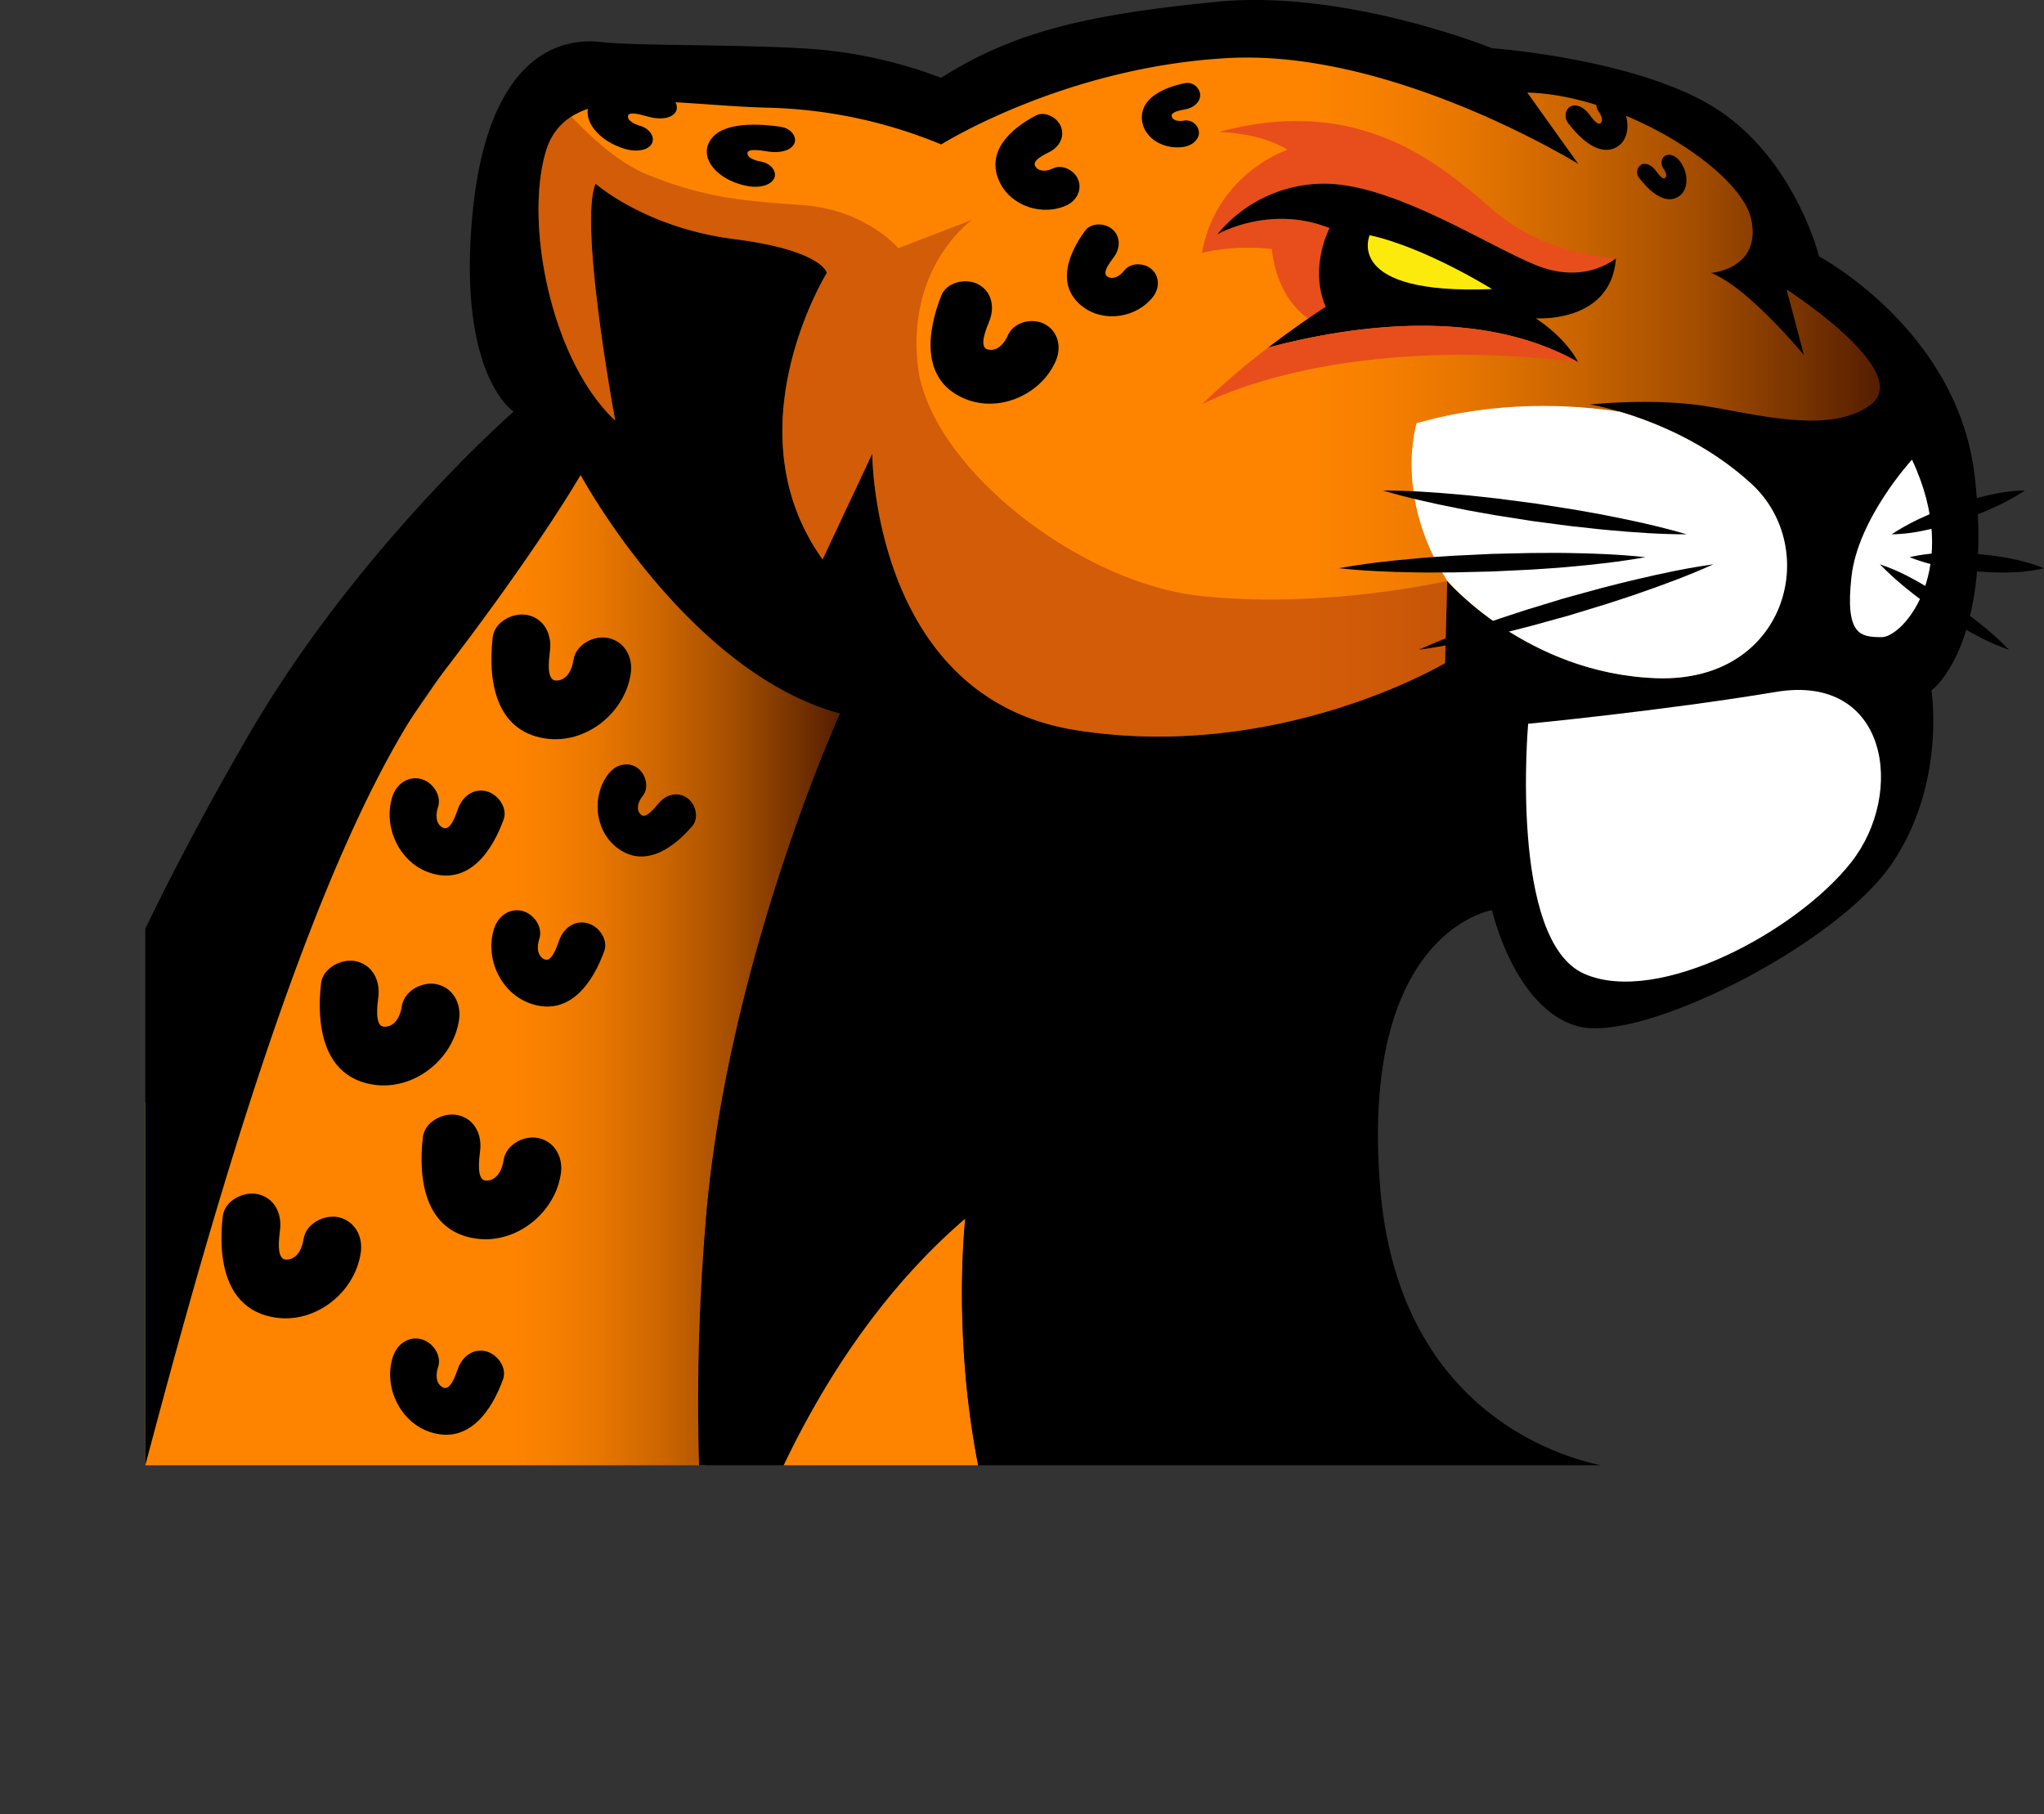
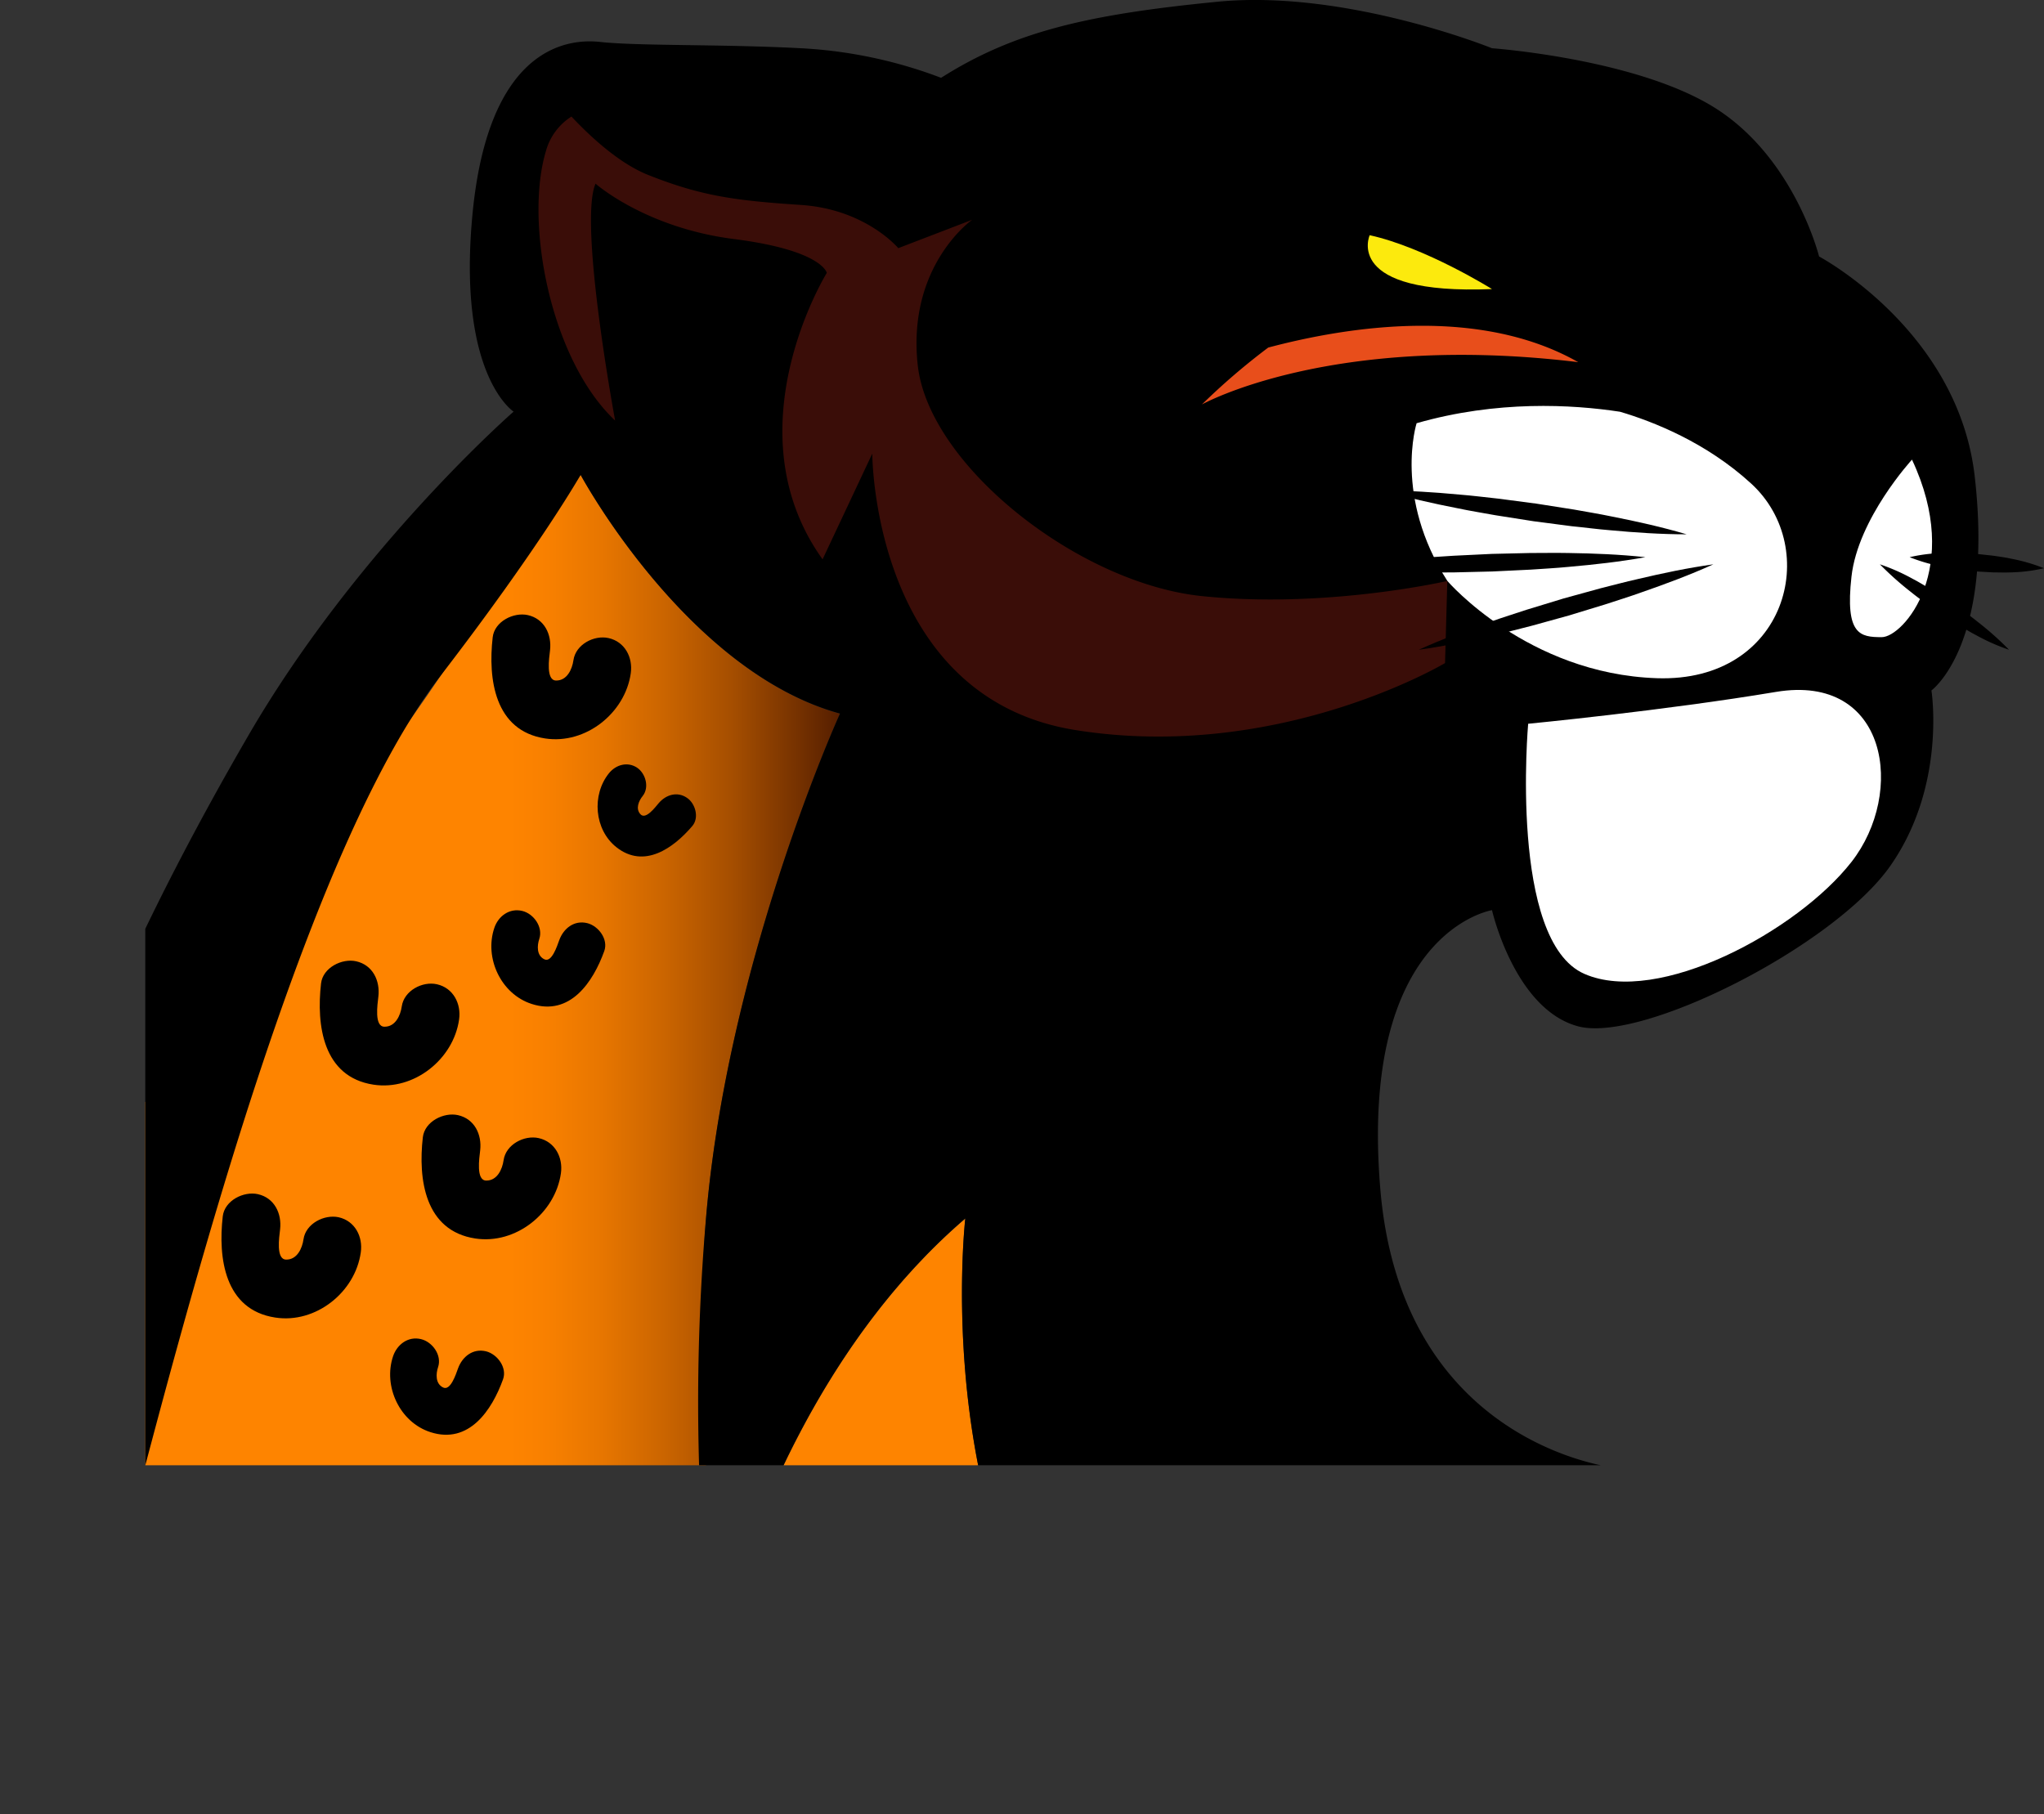
<svg xmlns="http://www.w3.org/2000/svg" xmlns:xlink="http://www.w3.org/1999/xlink" data-bbox="0.002 -0.006 730.318 648.246" viewBox="0 0 730.33 648.24" data-type="ugc">
  <rect x="0" y="0" width="730.33" height="648.24" fill="#333333" stroke="none" />
  <g>
    <defs>
      <linearGradient gradientUnits="userSpaceOnUse" gradientTransform="translate(1481.5)" y2="578.97" x2="-1114.25" y1="578.97" x1="-1273.51" id="fbdd0910-9816-48c9-b039-5213b022b23c">
        <stop stop-color="#fe8400" offset=".57" />
        <stop stop-color="#f88000" offset=".62" />
        <stop stop-color="#e77600" offset=".69" />
        <stop stop-color="#cb6500" offset=".77" />
        <stop stop-color="#a54e00" offset=".86" />
        <stop stop-color="#733000" offset=".95" />
        <stop stop-color="#551e00" offset="1" />
      </linearGradient>
      <linearGradient xlink:href="#fbdd0910-9816-48c9-b039-5213b022b23c" y2="434.63" x2="-1233.28" y1="434.63" x1="-1507.94" id="b1f2e3e1-3612-47f1-9ed3-a346bdf2383f" />
      <linearGradient xlink:href="#fbdd0910-9816-48c9-b039-5213b022b23c" y2="179.01" x2="-861.72" y1="179.01" x1="-1340.98" id="d9d66b18-4b65-46f2-a8a9-0bfee7c52ed0" />
      <clipPath transform="translate(51.91 -37.12)" id="3063b960-f6ad-4f66-981e-989ce96cd968">
        <path transform="rotate(-180 369.505 280.37)" d="M739.01 0v560.74H0V0h739.01z" />
      </clipPath>
    </defs>
    <g>
      <g clip-path="url(#3063b960-f6ad-4f66-981e-989ce96cd968)">
        <path transform="translate(51.91 -37.12)" d="M340.07 685.36q13.71-4 27.18-9.3C276.42 617.39 293 472.58 293 472.58c-51.5 44.19-75.86 109.49-85 140.38 40.4 33.89 85.28 58.7 132.07 72.4z" fill="url(#fbdd0910-9816-48c9-b039-5213b022b23c)" />
        <path transform="translate(51.91 -37.12)" d="M208 662.41c-2.55-27-12.59-130.91-7.65-189.83 7.72-92.1 47.88-180.42 47.88-180.42-54.83-15.1-92.67-85.31-92.67-85.31s-17.77 23.41-50.2 72C85.4 308.67 2.67 421.37-9.28 447.2-91.22 774 143.31 605.6 208 662.41z" fill="url(#b1f2e3e1-3612-47f1-9ed3-a346bdf2383f)" />
        <path d="M183.52 147.09s-56 48.88-94.88 115.92C-63.55 525.43 25.72 596.47 28.81 606.53c12-25.83 64.1-281.24 128.45-364.84 35.61-46.27 50.2-72 50.2-72S245.3 239.9 300.13 255c0 0-40.16 88.32-47.88 180.42a769.43 769.43 0 0 0 .25 134q3.67 3.23 7.4 6.35c9.17-30.89 33.53-96.19 85-140.38 0 0-16.59 144.81 74.24 203.48 57.77-22.52 111.77-61.99 156.84-114.51-10.36-1.56-75.68-14.7-82.79-99.47-7.72-92.1 39.91-99.64 39.91-99.64s8.06 35.48 30.8 41.52 91.46-28.69 111.54-57.38 14.67-62.66 14.67-62.66 22.39-16.23 15.45-76.61c-6-52.15-55.6-78.47-55.6-78.47s-8.5-34.4-36.3-52.52-80.56-21.89-80.56-21.89S480.96-3.9 434.91.63 362.4 11.2 336.26 27.81a164.63 164.63 0 0 0-50.07-10.57c-28.58-1.51-57.92-.75-71.82-2.26s-40.16 4.33-45.57 61.8 14.72 70.31 14.72 70.31z" />
        <path d="M217.45 228.02c-5.18-1.17-11.77 2.28-12.56 7.93-.45 3.17-2.26 7.28-6.18 7.24-3.72 0-2.51-7.93-2.18-10.82.65-5.63-2-11.22-7.92-12.56-5.07-1.14-11.92 2.26-12.57 7.93-1.7 14.88.64 33.39 18.75 36.15 14.44 2.21 28.57-9.05 30.59-23.31.79-5.61-2.08-11.24-7.93-12.56z" />
        <path d="M156.12 351.73c-5.19-1.17-11.77 2.29-12.57 7.93-.45 3.17-2.25 7.28-6.18 7.24-3.71 0-2.5-7.93-2.17-10.82.64-5.62-2-11.22-7.93-12.56-5.07-1.14-11.91 2.26-12.56 7.93-1.7 14.88.64 33.4 18.74 36.16 14.44 2.2 28.58-9.05 30.59-23.31.79-5.61-2.07-11.25-7.92-12.57z" />
        <path d="M192.49 406.71c-5.19-1.17-11.77 2.28-12.56 7.93-.45 3.17-2.26 7.28-6.19 7.24-3.71 0-2.5-7.93-2.17-10.82.64-5.63-2-11.22-7.93-12.56-5.06-1.14-11.91 2.26-12.56 7.92-1.7 14.89.64 33.4 18.74 36.16 14.44 2.21 28.58-9.05 30.6-23.31.79-5.61-2.08-11.24-7.93-12.56z" />
        <path d="M121 434.99c-5.18-1.11-11.77 2.29-12.56 7.89-.45 3.17-2.26 7.29-6.18 7.24-3.72 0-2.51-7.93-2.18-10.81.65-5.63-2-11.23-7.92-12.57-5.07-1.14-11.92 2.26-12.57 7.93-1.7 14.88.64 33.4 18.75 36.16 14.44 2.24 28.57-9.01 30.57-23.27.81-5.61-2.06-11.25-7.91-12.57z" />
-         <path d="M150.37 278.36c4.1 1 7.56 5.81 6.12 10.11-.8 2.41-1 6 1.83 7.35 2.66 1.29 4.6-4.76 5.39-6.93 1.54-4.24 5.39-7.29 10.11-6.13 4 1 7.68 5.84 6.12 10.11-4.07 11.2-12.31 23.54-26.18 19.08-11.06-3.56-17.13-16.59-13.5-27.46 1.43-4.27 5.47-7.27 10.11-6.13z" />
        <path d="M186.63 325.53c4.06 1 7.48 5.75 6.06 10-.8 2.39-1 5.93 1.81 7.28 2.63 1.28 4.55-4.71 5.33-6.86 1.53-4.19 5.34-7.21 10-6.06 4 1 7.61 5.77 6.07 10-4 11.08-12.19 23.3-25.91 18.88-11-3.52-17-16.42-13.37-27.17 1.42-4.23 5.42-7.19 10.01-6.07z" />
        <path d="M150.46 478.55c4.07 1 7.49 5.74 6.07 10-.8 2.39-1 5.93 1.81 7.28 2.63 1.27 4.55-4.71 5.33-6.86 1.53-4.19 5.34-7.21 10-6.07 4 1 7.6 5.78 6.07 10-4 11.09-12.19 23.31-25.92 18.89-11-3.52-17-16.42-13.36-27.17 1.45-4.24 5.45-7.2 10-6.07z" />
        <path d="M227.7 274.38c3 2.08 4.39 7 1.92 10.09-1.4 1.72-2.63 4.58-.75 6.54s5.19-2.47 6.49-4c2.54-3 6.61-4.29 10.09-1.91 3 2 4.47 7.09 1.91 10.09-6.72 7.88-17.19 15.42-27.12 7.56-7.92-6.26-8.89-18.72-2.63-26.46 2.47-3.04 6.67-4.24 10.09-1.91z" />
-         <path transform="translate(51.91 -37.12)" d="M516.19 181.66s19.3-2.06 37.07 0 47.88 11.84 63.32 0-30.12-41.08-30.12-41.08l6.18 23.42s-20.08-24.37-33.21-29.35c0 0 18-1.32 14.42-19S527.77 71 493.79 70.2L512 95.69s-66.09-40.93-124.78-37.84-102.83 30.89-102.83 30.89a172.28 172.28 0 0 0-61.66-13.13c-34.75-.77-71.82-10-79.54 15.44s1.54 74.56 24.71 96.36c0 0-13.13-70.65-7-84.66 0 0 17.76 15.76 49.43 19.79s33.2 12.1 33.2 12.1S208.83 190.67 242 237l17.76-37.78s0 87.2 72.59 98.79 132.06-23.94 132.06-23.94l.77-29.35s28.57 33.21 74.91 34.75 58.94-46.33 33.72-69.5-57.62-28.31-57.62-28.31z" fill="url(#d9d66b18-4b65-46f2-a8a9-0bfee7c52ed0)" />
-         <path d="M429.45 90.37a73.32 73.32 0 0 1 25-1.37s1 16.57 13 24.83c3.86-2.66 6.27-4.21 6.27-4.21-6.05-14 1.38-28.1 1.38-28.1-21.46-8.58-40.19 2.26-40.19 2.26a49.39 49.39 0 0 1 38.21-18.15c25 0 59.39 22.82 76.44 29.42s27.77-2.75 27.77-2.75-24.75-.55-44.27-17.6-48.39-41-97.6-27.49c0 0 14.64 0 24.53 6.32.04 0-25.32 8.25-30.54 36.84z" fill="#e84e1b" />
        <path d="M577.37 92.3s-10.72 9.35-27.77 2.75-51.42-29.42-76.44-29.42a49.39 49.39 0 0 0-38.25 18.15s18.69-10.84 40.14-2.26c0 0-7.43 14.08-1.38 28.1 0 0-9.25 5.94-20.56 14.58 28.72-7.63 75.44-14.83 110.75 5.22 0 0-3.58-8-15.13-15.67.04 0 26.99 1.92 28.64-21.45z" />
        <path d="M453.15 124.2a239.69 239.69 0 0 0-23.7 20.34s46.19-25.85 134.46-15.12c-35.32-20.05-82-12.85-110.76-5.22z" fill="#e84e1b" />
        <path d="M533.1 103.3s-23.78-14.87-43.71-19.25c0 0-9.63 21.45 43.71 19.25z" fill="#fcea0d" />
        <path d="M546.02 258.64s-6.91 77.56 20.09 89.38c26.4 11.54 76.12-15.3 95.43-40s13.13-67.47-27-60.76-88.52 11.38-88.52 11.38z" fill="#ffffff" />
        <path d="M683.16 164.25s-19.3 21-21.62 41.82 3.09 21.62 10.81 21.62 29.05-24.59 10.81-63.44z" fill="#ffffff" />
        <path d="M592.04 242.36c46.33 1.55 58.94-46.33 33.72-69.5-16.16-14.84-35.26-22.28-46.92-25.72-17.08-2.61-43.92-4.15-72.68 4.1 0 0-8.34 26.25 11 56.37-.03 0 28.54 33.21 74.88 34.75z" fill="#ffffff" />
        <path d="M517.13 207.61s-43.31 10-87.68 5.41-97.66-46.93-101.54-82.54 19.45-51.94 19.45-51.94l-26.4 10.14s-11.59-13.9-34.75-15.44-35.53-3.09-54.83-10.81c-9.87-4-19.82-12.93-27.2-20.78a21.29 21.29 0 0 0-9.1 12.28c-7.72 25.49 1.54 74.56 24.71 96.36 0 0-13.13-70.65-7-84.66 0 0 17.76 15.76 49.43 19.79s33.2 12.1 33.2 12.1-34.68 56.03-1.51 102.36l17.76-37.78s0 87.2 72.59 98.79 132.06-23.94 132.06-23.94z" fill="#912116" opacity=".4" />
        <path d="M602.65 190.94c-9.23 0-18.37-.63-27.47-1.47-4.57-.36-9.1-1-13.64-1.43l-13.63-1.78-13.53-2.13c-4.5-.82-9-1.53-13.49-2.48-9-1.76-17.92-3.75-26.77-6.36 9.23 0 18.37.61 27.48 1.46 4.56.36 9.09.95 13.63 1.43l13.68 1.79 13.54 2.13c4.49.82 9 1.54 13.48 2.48 8.98 1.77 17.87 3.75 26.72 6.36z" />
        <path d="M587.91 199.11c-9.08 1.64-18.19 2.65-27.3 3.45-4.55.45-9.11.68-13.67 1l-13.69.66-13.7.33c-4.57 0-9.13.09-13.71 0-9.14-.14-18.3-.5-27.47-1.49 9.08-1.65 18.18-2.67 27.29-3.46 4.56-.46 9.12-.68 13.68-1l13.68-.66 13.7-.32c4.57 0 9.14-.09 13.72 0 9.17.14 18.32.5 27.47 1.49z" />
        <path d="M612.2 201.66c-8.41 3.8-17 7-25.64 10-4.3 1.55-8.67 2.89-13 4.32l-13.11 4-13.2 3.65c-4.44 1.1-8.84 2.32-13.31 3.31-8.9 2.09-17.87 4-27 5.25 8.4-3.82 17-7 25.63-10 4.3-1.56 8.67-2.88 13-4.33l13.11-4 13.23-3.64c4.44-1.1 8.84-2.31 13.31-3.3 8.87-2.1 17.84-3.98 26.98-5.26z" />
-         <path d="M675.91 190.94a58.46 58.46 0 0 0 12-1.47c2-.36 4-1 6-1.43l6-1.78 5.93-2.13c2-.82 4-1.53 5.91-2.48a76.7 76.7 0 0 0 11.74-6.36 57.28 57.28 0 0 0-12 1.46c-2 .36-4 .95-6 1.43l-6 1.79-5.93 2.13c-2 .82-4 1.54-5.91 2.48a77.58 77.58 0 0 0-11.74 6.36z" />
        <path d="M682.32 199.11a63.79 63.79 0 0 0 12 3.45c2 .45 4 .68 6 1l6 .66 6 .33c2 0 4 .09 6 0a58.49 58.49 0 0 0 12-1.49 62.37 62.37 0 0 0-12-3.46c-2-.46-4-.68-6-1l-6-.66-6-.32c-2 0-4-.09-6 0a58.4 58.4 0 0 0-12 1.49z" />
        <path d="M671.69 201.66a111.22 111.22 0 0 0 11.23 10c1.89 1.55 3.8 2.89 5.71 4.32l5.74 4 5.79 3.65c2 1.1 3.88 2.32 5.84 3.31a71.36 71.36 0 0 0 11.84 5.25 110.09 110.09 0 0 0-11.24-10c-1.89-1.56-3.8-2.88-5.7-4.33l-5.75-4-5.79-3.65c-2-1.1-3.88-2.31-5.83-3.3a71.32 71.32 0 0 0-11.84-5.25z" />
        <path d="M373.23 115.79c-4.35-2.29-11.05-.79-13.12 4.06-1.16 2.72-3.76 5.95-7.26 5-3.3-.93-.32-7.68.67-10.18 1.92-4.86.94-10.48-4.05-13.11-4.25-2.24-11.18-.85-13.12 4-5.1 12.87-7.47 30 8 36.78 12.36 5.44 27.68-1.21 32.91-13.45 2.08-4.79.88-10.51-4.03-13.1z" />
        <path d="M385.23 64.18c-1.29-3.28-5.64-5.62-9-4-1.91.93-4.84 1.47-6.28-.7s3.42-4.33 5.13-5.23c3.34-1.74 5.44-5.26 4-9-1.26-3.21-5.68-5.71-9-3.95-8.82 4.61-18.12 12.8-12.9 23.78 4.17 8.76 15.63 12.34 24.22 8.13 3.26-1.64 5.29-5.33 3.83-9.03z" />
-         <path d="M595.16 55.56c-1.48.67-2.06 3-.75 4.76.73 1 1.41 2.55.51 3.31s-2.66-1.81-3.35-2.72c-1.34-1.76-3.41-2.87-5.11-2.09a3.17 3.17 0 0 0-.76 4.76c3.54 4.65 9 9.57 13.79 6.82 3.86-2.18 4.09-8.22.78-12.75-1.3-1.77-3.43-2.86-5.11-2.09z" />
        <path d="M572.23 33.88c-1.86.85-2.59 3.72-1 6 .93 1.26 1.77 3.21.64 4.16s-3.34-2.28-4.2-3.41c-1.68-2.21-4.28-3.61-6.42-2.63-1.82.83-2.64 3.75-.95 6 4.45 5.84 11.25 12 17.32 8.57 4.84-2.75 5.13-10.33 1-16-1.6-2.3-4.29-3.69-6.39-2.69z" />
        <path d="M411.51 96.24c-2.61-2.37-7.54-2.54-9.85.46-1.3 1.68-3.7 3.47-5.95 2.16s1.15-5.4 2.29-7c2.22-3 2.54-7.13-.46-9.86-2.55-2.32-7.62-2.6-9.85.46-5.87 8-10.58 19.5-1 27 7.61 6 19.47 4.14 25.31-3.43 2.27-2.91 2.46-7.15-.49-9.79z" />
        <path d="M276.62 63.71c1.08-2.25-1-5.34-4.84-6-2.17-.36-4.93-1.37-4.69-3.11s5.62-.71 7.6-.41c3.86.57 7.87-.31 9.11-2.88 1.05-2.19-.95-5.41-4.84-6-10.22-1.52-23.16-1.42-26 6.48-2.27 6.3 4.79 13.15 14.56 14.76 3.84.67 7.89-.31 9.1-2.84z" />
        <path d="M232.81 51.47c1.34-2.1-.33-5.41-4.1-6.51-2.11-.61-4.73-1.94-4.29-3.65s5.66 0 7.6.49c3.77 1 7.85.63 9.38-1.78 1.31-2-.3-5.48-4.1-6.51-10-2.71-22.83-4.14-26.59 3.36-3 6 3.2 13.62 12.71 16.38 3.75 1.09 7.88.63 9.39-1.78z" />
        <path d="M428.39 47.2a4.61 4.61 0 0 0-5.42-4.1c-1.6.29-3.84.15-4.3-1.51s3.56-2.25 5-2.55c2.83-.58 5.24-2.52 5.16-5.24a4.61 4.61 0 0 0-5.42-4.09c-7.49 1.53-16.24 5.31-15.35 13.35.71 6.42 8 10.68 15.17 9.37 2.85-.55 5.24-2.55 5.16-5.23z" />
      </g>
    </g>
  </g>
</svg>